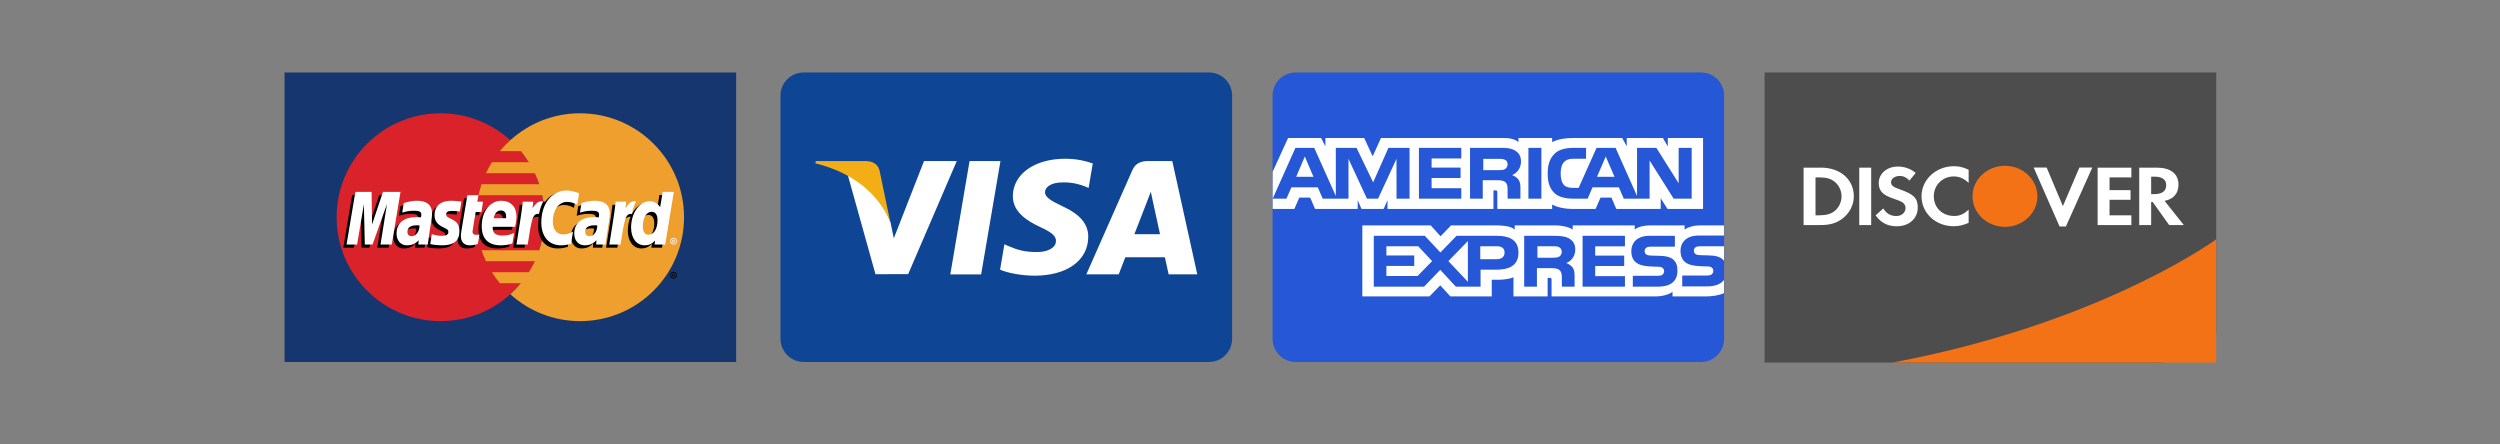
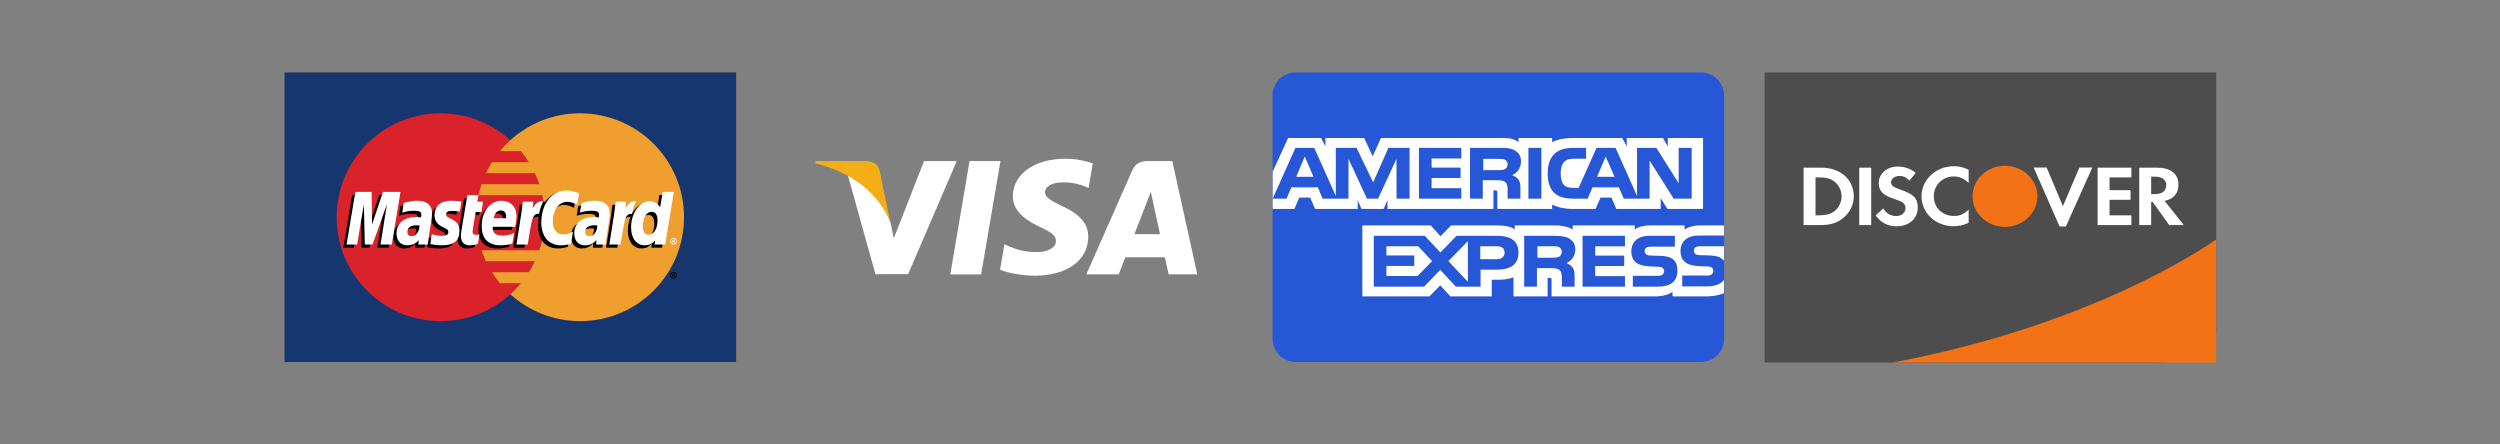
<svg xmlns="http://www.w3.org/2000/svg" width="225" zoomAndPan="magnify" viewBox="0 0 168.75 30" height="40" preserveAspectRatio="xMidYMid meet" version="1.0">
  <rect x="0" y="0" width="168.75" height="30" fill="#808080" stroke="none" />
  <defs>
    <clipPath id="57f9fdff6b">
      <path d="M 19.207 4 L 49.691 4 L 49.691 25 L 19.207 25 Z M 19.207 4 " clip-rule="nonzero" />
    </clipPath>
    <clipPath id="33bb781d7a">
-       <path d="M 52.684 4 L 83.168 4 L 83.168 25 L 52.684 25 Z M 52.684 4 " clip-rule="nonzero" />
-     </clipPath>
+       </clipPath>
    <clipPath id="a19aa19857">
      <path d="M 119.109 4 L 149.594 4 L 149.594 25 L 119.109 25 Z M 119.109 4 " clip-rule="nonzero" />
    </clipPath>
    <clipPath id="d55b6774ad">
      <path d="M 127 4 L 149.594 4 L 149.594 25 L 127 25 Z M 127 4 " clip-rule="nonzero" />
    </clipPath>
    <clipPath id="8b798d6ce3">
      <path d="M 85.898 4 L 116.379 4 L 116.379 25 L 85.898 25 Z M 85.898 4 " clip-rule="nonzero" />
    </clipPath>
    <clipPath id="564973f674">
      <path d="M 85.898 9 L 116.379 9 L 116.379 21 L 85.898 21 Z M 85.898 9 " clip-rule="nonzero" />
    </clipPath>
  </defs>
  <g clip-path="url(#57f9fdff6b)">
    <path fill="#16366f" d="M 19.207 4.891 L 49.691 4.891 L 49.691 24.434 L 19.207 24.434 Z M 19.207 4.891 " fill-opacity="1" fill-rule="nonzero" />
  </g>
  <path fill="#d9222a" d="M 36.754 14.66 C 36.754 18.535 33.613 21.676 29.738 21.676 C 25.863 21.676 22.723 18.535 22.723 14.66 C 22.723 10.789 25.863 7.648 29.738 7.648 C 33.613 7.648 36.754 10.789 36.754 14.66 " fill-opacity="1" fill-rule="nonzero" />
  <path fill="#ee9f2d" d="M 39.156 7.645 C 37.344 7.645 35.695 8.336 34.449 9.461 C 34.195 9.691 33.957 9.941 33.738 10.203 L 35.156 10.203 C 35.352 10.441 35.531 10.688 35.691 10.949 L 33.207 10.949 C 33.055 11.188 32.922 11.434 32.801 11.691 L 36.098 11.691 C 36.211 11.934 36.309 12.18 36.395 12.434 L 32.504 12.434 C 32.422 12.676 32.355 12.926 32.301 13.176 L 36.598 13.176 C 36.703 13.664 36.754 14.164 36.754 14.66 C 36.754 15.441 36.629 16.191 36.395 16.891 L 32.504 16.891 C 32.59 17.145 32.688 17.391 32.801 17.633 L 36.098 17.633 C 35.977 17.891 35.84 18.137 35.691 18.375 L 33.203 18.375 C 33.367 18.637 33.547 18.883 33.738 19.117 L 35.156 19.117 C 34.938 19.383 34.703 19.633 34.449 19.863 C 35.695 20.988 37.344 21.676 39.156 21.676 C 43.031 21.676 46.172 18.535 46.172 14.66 C 46.172 10.789 43.031 7.648 39.156 7.648 " fill-opacity="1" fill-rule="nonzero" />
  <path fill="#000000" d="M 45.238 18.57 C 45.238 18.445 45.34 18.344 45.465 18.344 C 45.59 18.344 45.691 18.445 45.691 18.57 C 45.691 18.695 45.59 18.801 45.465 18.801 C 45.34 18.801 45.238 18.699 45.238 18.57 Z M 45.465 18.746 C 45.559 18.746 45.637 18.668 45.637 18.57 C 45.637 18.477 45.559 18.398 45.465 18.398 C 45.371 18.398 45.293 18.477 45.293 18.57 L 45.293 18.574 C 45.293 18.668 45.371 18.746 45.465 18.746 Z M 45.434 18.672 L 45.387 18.672 L 45.387 18.473 L 45.473 18.473 C 45.488 18.473 45.508 18.473 45.523 18.484 C 45.539 18.492 45.547 18.512 45.547 18.531 C 45.547 18.555 45.535 18.574 45.516 18.582 L 45.551 18.672 L 45.5 18.672 L 45.469 18.594 L 45.434 18.594 Z M 45.434 18.559 L 45.461 18.559 C 45.469 18.559 45.48 18.559 45.488 18.555 C 45.496 18.551 45.5 18.539 45.5 18.531 C 45.5 18.523 45.496 18.516 45.488 18.512 C 45.48 18.508 45.469 18.508 45.461 18.508 L 45.434 18.508 Z M 28.102 15.43 C 28.023 15.422 27.988 15.418 27.93 15.418 C 27.5 15.418 27.281 15.566 27.281 15.859 C 27.281 16.039 27.387 16.152 27.555 16.152 C 27.863 16.152 28.09 15.859 28.102 15.43 Z M 28.656 16.719 L 28.023 16.719 L 28.039 16.418 C 27.848 16.656 27.59 16.77 27.242 16.77 C 26.828 16.77 26.543 16.445 26.543 15.98 C 26.543 15.273 27.035 14.863 27.883 14.863 C 27.969 14.863 28.078 14.871 28.191 14.887 C 28.215 14.789 28.223 14.75 28.223 14.699 C 28.223 14.508 28.09 14.434 27.734 14.434 C 27.359 14.43 27.055 14.523 26.926 14.566 C 26.938 14.516 27.031 13.914 27.031 13.914 C 27.414 13.801 27.664 13.762 27.945 13.762 C 28.598 13.762 28.945 14.055 28.945 14.609 C 28.945 14.758 28.922 14.941 28.883 15.184 C 28.816 15.602 28.676 16.5 28.656 16.719 Z M 26.227 16.719 L 25.465 16.719 L 25.902 13.984 L 24.926 16.719 L 24.406 16.719 L 24.344 14 L 23.887 16.719 L 23.172 16.719 L 23.77 13.16 L 24.863 13.16 L 24.93 15.152 L 25.598 13.16 L 26.816 13.16 L 26.227 16.719 M 40.098 15.43 C 40.02 15.422 39.984 15.418 39.93 15.418 C 39.5 15.418 39.281 15.566 39.281 15.859 C 39.281 16.039 39.387 16.152 39.551 16.152 C 39.863 16.152 40.086 15.859 40.098 15.43 Z M 40.652 16.719 L 40.023 16.719 L 40.035 16.418 C 39.844 16.656 39.586 16.77 39.238 16.77 C 38.824 16.77 38.543 16.445 38.543 15.98 C 38.543 15.273 39.035 14.863 39.879 14.863 C 39.965 14.863 40.078 14.871 40.191 14.887 C 40.215 14.789 40.219 14.75 40.219 14.699 C 40.219 14.508 40.086 14.434 39.73 14.434 C 39.359 14.43 39.051 14.523 38.926 14.566 C 38.934 14.516 39.031 13.914 39.031 13.914 C 39.41 13.801 39.66 13.762 39.941 13.762 C 40.598 13.762 40.941 14.055 40.941 14.609 C 40.945 14.758 40.918 14.941 40.883 15.184 C 40.816 15.602 40.672 16.5 40.652 16.719 Z M 32.039 16.676 C 31.832 16.742 31.668 16.77 31.492 16.77 C 31.105 16.77 30.891 16.547 30.891 16.133 C 30.887 16.004 30.949 15.668 30.996 15.363 C 31.039 15.09 31.324 13.387 31.324 13.387 L 32.082 13.387 L 31.996 13.824 L 32.453 13.824 L 32.348 14.52 L 31.891 14.52 C 31.801 15.07 31.676 15.758 31.676 15.848 C 31.676 15.996 31.754 16.062 31.938 16.062 C 32.023 16.062 32.09 16.055 32.141 16.035 L 32.039 16.676 M 34.363 16.652 C 34.102 16.73 33.852 16.77 33.586 16.77 C 32.738 16.77 32.297 16.324 32.297 15.477 C 32.297 14.488 32.859 13.762 33.621 13.762 C 34.246 13.762 34.645 14.168 34.645 14.809 C 34.645 15.02 34.617 15.227 34.551 15.52 L 33.043 15.52 C 32.992 15.941 33.262 16.113 33.699 16.113 C 33.973 16.113 34.215 16.059 34.488 15.934 Z M 33.938 14.938 C 33.941 14.875 34.016 14.418 33.582 14.418 C 33.344 14.418 33.172 14.605 33.102 14.938 Z M 29.113 14.738 C 29.113 15.105 29.289 15.359 29.691 15.547 C 30 15.691 30.047 15.734 30.047 15.867 C 30.047 16.047 29.914 16.129 29.613 16.129 C 29.383 16.129 29.172 16.094 28.93 16.016 C 28.93 16.016 28.828 16.652 28.824 16.684 C 28.996 16.723 29.152 16.758 29.617 16.77 C 30.422 16.77 30.793 16.465 30.793 15.801 C 30.793 15.406 30.637 15.172 30.254 14.996 C 29.934 14.848 29.898 14.816 29.898 14.68 C 29.898 14.523 30.023 14.445 30.273 14.445 C 30.422 14.445 30.625 14.461 30.82 14.488 L 30.926 13.816 C 30.73 13.785 30.43 13.762 30.258 13.762 C 29.406 13.762 29.109 14.207 29.113 14.738 M 38.066 13.836 C 38.277 13.836 38.477 13.891 38.746 14.027 L 38.871 13.258 C 38.758 13.215 38.367 12.957 38.035 12.957 C 37.523 12.957 37.094 13.207 36.789 13.625 C 36.348 13.48 36.168 13.777 35.945 14.07 L 35.746 14.117 C 35.762 14.02 35.773 13.922 35.77 13.824 L 35.07 13.824 C 34.977 14.723 34.805 15.629 34.672 16.523 L 34.637 16.719 L 35.402 16.719 C 35.527 15.895 35.598 15.363 35.641 15.008 L 35.926 14.848 C 35.969 14.688 36.105 14.633 36.371 14.641 C 36.336 14.836 36.32 15.035 36.32 15.234 C 36.32 16.18 36.828 16.77 37.648 16.77 C 37.859 16.77 38.043 16.742 38.324 16.664 L 38.457 15.855 C 38.203 15.977 37.996 16.035 37.809 16.035 C 37.367 16.035 37.098 15.711 37.098 15.168 C 37.098 14.387 37.496 13.836 38.066 13.836 " fill-opacity="1" fill-rule="nonzero" />
  <path fill="#ffffff" d="M 26.445 16.508 L 25.684 16.508 L 26.121 13.773 L 25.145 16.508 L 24.625 16.508 L 24.562 13.789 L 24.105 16.508 L 23.391 16.508 L 23.988 12.949 L 25.082 12.949 L 25.113 15.152 L 25.852 12.949 L 27.035 12.949 L 26.445 16.508 " fill-opacity="1" fill-rule="nonzero" />
  <path fill="#000000" d="M 44.512 13.16 L 44.344 14.188 C 44.137 13.914 43.914 13.715 43.617 13.715 C 43.234 13.715 42.883 14.008 42.652 14.438 C 42.336 14.371 42.004 14.258 42.004 14.258 L 42.004 14.262 C 42.031 14.02 42.043 13.875 42.039 13.824 L 41.34 13.824 C 41.242 14.723 41.074 15.629 40.941 16.523 L 40.906 16.719 L 41.668 16.719 C 41.773 16.051 41.852 15.496 41.91 15.055 C 42.168 14.82 42.301 14.617 42.562 14.629 C 42.445 14.91 42.379 15.234 42.379 15.57 C 42.379 16.293 42.742 16.77 43.297 16.77 C 43.578 16.77 43.789 16.672 44 16.449 L 43.965 16.719 L 44.684 16.719 L 45.266 13.16 Z M 43.562 16.051 C 43.301 16.051 43.172 15.859 43.172 15.48 C 43.172 14.91 43.414 14.508 43.762 14.508 C 44.023 14.508 44.164 14.707 44.164 15.074 C 44.164 15.648 43.914 16.051 43.562 16.051 Z M 43.562 16.051 " fill-opacity="1" fill-rule="nonzero" />
  <path fill="#ffffff" d="M 28.32 15.219 C 28.242 15.211 28.207 15.207 28.152 15.207 C 27.719 15.207 27.5 15.355 27.5 15.648 C 27.5 15.828 27.605 15.941 27.773 15.941 C 28.082 15.941 28.309 15.648 28.32 15.219 Z M 28.875 16.508 L 28.242 16.508 L 28.258 16.207 C 28.066 16.445 27.809 16.559 27.461 16.559 C 27.047 16.559 26.766 16.234 26.766 15.77 C 26.766 15.062 27.258 14.652 28.102 14.652 C 28.188 14.652 28.297 14.66 28.41 14.676 C 28.434 14.578 28.441 14.539 28.441 14.488 C 28.441 14.297 28.309 14.223 27.953 14.223 C 27.578 14.219 27.273 14.312 27.148 14.355 C 27.156 14.305 27.254 13.703 27.254 13.703 C 27.633 13.59 27.883 13.551 28.164 13.551 C 28.816 13.551 29.164 13.844 29.164 14.398 C 29.164 14.547 29.141 14.73 29.102 14.973 C 29.035 15.391 28.895 16.289 28.875 16.508 Z M 39.09 13.047 L 38.965 13.816 C 38.691 13.684 38.496 13.625 38.285 13.625 C 37.715 13.625 37.316 14.176 37.316 14.957 C 37.316 15.5 37.586 15.824 38.027 15.824 C 38.215 15.824 38.422 15.766 38.676 15.645 L 38.543 16.453 C 38.262 16.531 38.078 16.559 37.867 16.559 C 37.047 16.559 36.539 15.969 36.539 15.023 C 36.539 13.75 37.242 12.859 38.254 12.859 C 38.586 12.859 38.977 13 39.09 13.047 M 40.32 15.219 C 40.238 15.211 40.203 15.207 40.148 15.207 C 39.719 15.207 39.5 15.355 39.5 15.648 C 39.5 15.828 39.605 15.941 39.773 15.941 C 40.082 15.941 40.305 15.648 40.32 15.219 Z M 40.871 16.508 L 40.242 16.508 L 40.258 16.207 C 40.062 16.445 39.805 16.559 39.457 16.559 C 39.047 16.559 38.762 16.234 38.762 15.77 C 38.762 15.062 39.254 14.652 40.098 14.652 C 40.188 14.652 40.297 14.66 40.41 14.676 C 40.434 14.578 40.438 14.539 40.438 14.488 C 40.438 14.297 40.309 14.223 39.949 14.223 C 39.578 14.219 39.27 14.312 39.145 14.355 C 39.152 14.305 39.25 13.703 39.25 13.703 C 39.629 13.59 39.879 13.551 40.16 13.551 C 40.816 13.551 41.164 13.844 41.16 14.398 C 41.164 14.547 41.137 14.73 41.102 14.973 C 41.035 15.391 40.891 16.289 40.871 16.508 Z M 32.258 16.465 C 32.051 16.531 31.887 16.559 31.711 16.559 C 31.324 16.559 31.109 16.336 31.109 15.922 C 31.105 15.793 31.168 15.457 31.215 15.152 C 31.258 14.879 31.547 13.176 31.547 13.176 L 32.301 13.176 L 32.215 13.613 L 32.602 13.613 L 32.5 14.309 L 32.109 14.309 C 32.02 14.859 31.895 15.547 31.895 15.637 C 31.895 15.785 31.973 15.852 32.156 15.852 C 32.242 15.852 32.309 15.844 32.359 15.824 L 32.258 16.465 M 34.582 16.441 C 34.32 16.52 34.07 16.559 33.805 16.559 C 32.957 16.559 32.516 16.113 32.516 15.266 C 32.516 14.277 33.078 13.551 33.84 13.551 C 34.465 13.551 34.863 13.957 34.863 14.598 C 34.863 14.809 34.836 15.016 34.77 15.309 L 33.262 15.309 C 33.211 15.73 33.48 15.902 33.918 15.902 C 34.191 15.902 34.434 15.848 34.707 15.723 Z M 34.156 14.727 C 34.16 14.664 34.234 14.207 33.801 14.207 C 33.562 14.207 33.391 14.395 33.32 14.727 Z M 29.332 14.531 C 29.332 14.895 29.508 15.148 29.91 15.336 C 30.219 15.48 30.266 15.527 30.266 15.656 C 30.266 15.836 30.133 15.918 29.832 15.918 C 29.602 15.918 29.391 15.883 29.148 15.805 C 29.148 15.805 29.047 16.441 29.043 16.473 C 29.215 16.512 29.371 16.547 29.836 16.559 C 30.641 16.559 31.012 16.254 31.012 15.59 C 31.012 15.195 30.855 14.961 30.473 14.785 C 30.156 14.637 30.117 14.605 30.117 14.469 C 30.117 14.312 30.246 14.234 30.492 14.234 C 30.641 14.234 30.844 14.25 31.039 14.277 L 31.145 13.605 C 30.949 13.574 30.648 13.551 30.477 13.551 C 29.625 13.551 29.328 13.996 29.332 14.531 M 44.902 16.508 L 44.184 16.508 L 44.219 16.238 C 44.012 16.461 43.797 16.559 43.516 16.559 C 42.965 16.559 42.598 16.082 42.598 15.359 C 42.598 14.395 43.164 13.582 43.836 13.582 C 44.133 13.582 44.355 13.703 44.562 13.977 L 44.73 12.949 L 45.484 12.949 Z M 43.781 15.84 C 44.137 15.84 44.383 15.438 44.383 14.863 C 44.383 14.496 44.242 14.297 43.98 14.297 C 43.637 14.297 43.391 14.699 43.391 15.27 C 43.391 15.648 43.52 15.84 43.781 15.84 Z M 41.559 13.613 C 41.465 14.512 41.293 15.418 41.16 16.312 L 41.125 16.508 L 41.887 16.508 C 42.16 14.738 42.227 14.395 42.652 14.438 C 42.723 14.074 42.848 13.758 42.941 13.598 C 42.625 13.531 42.445 13.711 42.211 14.055 C 42.23 13.906 42.266 13.762 42.258 13.613 L 41.559 13.613 M 35.289 13.613 C 35.195 14.512 35.023 15.418 34.891 16.312 L 34.855 16.508 L 35.621 16.508 C 35.891 14.738 35.957 14.395 36.383 14.438 C 36.453 14.074 36.578 13.758 36.672 13.598 C 36.355 13.531 36.176 13.711 35.941 14.055 C 35.961 13.906 35.996 13.762 35.988 13.613 L 35.289 13.613 M 45.238 16.281 C 45.238 16.156 45.34 16.055 45.465 16.055 C 45.59 16.055 45.691 16.156 45.691 16.281 C 45.691 16.406 45.59 16.508 45.465 16.508 C 45.34 16.508 45.238 16.406 45.238 16.281 Z M 45.465 16.453 C 45.559 16.453 45.637 16.375 45.637 16.281 C 45.637 16.188 45.559 16.109 45.465 16.109 C 45.371 16.109 45.293 16.188 45.293 16.281 C 45.293 16.375 45.371 16.453 45.465 16.453 Z M 45.434 16.379 L 45.387 16.379 L 45.387 16.184 L 45.473 16.184 C 45.488 16.184 45.508 16.184 45.523 16.191 C 45.539 16.203 45.547 16.223 45.547 16.242 C 45.547 16.266 45.535 16.285 45.512 16.293 L 45.551 16.379 L 45.5 16.379 L 45.469 16.301 L 45.434 16.301 Z M 45.434 16.27 L 45.461 16.27 C 45.469 16.27 45.48 16.27 45.488 16.266 C 45.496 16.258 45.5 16.25 45.5 16.242 C 45.5 16.234 45.496 16.227 45.488 16.223 C 45.48 16.215 45.469 16.219 45.457 16.219 L 45.434 16.219 Z M 45.434 16.27 " fill-opacity="1" fill-rule="nonzero" />
  <g clip-path="url(#33bb781d7a)">
    <path fill="#0e4595" d="M 54.246 4.891 L 81.605 4.891 C 82.469 4.891 83.168 5.59 83.168 6.453 L 83.168 22.867 C 83.168 23.73 82.469 24.434 81.605 24.434 L 54.246 24.434 C 53.383 24.434 52.684 23.73 52.684 22.867 L 52.684 6.453 C 52.684 5.59 53.383 4.891 54.246 4.891 Z M 54.246 4.891 " fill-opacity="1" fill-rule="nonzero" />
  </g>
  <path fill="#ffffff" d="M 64.145 18.52 L 65.445 10.871 L 67.531 10.871 L 66.227 18.52 Z M 73.762 11.035 C 73.348 10.879 72.703 10.715 71.895 10.715 C 69.832 10.715 68.379 11.75 68.367 13.238 C 68.355 14.336 69.406 14.949 70.195 15.316 C 71.008 15.691 71.281 15.93 71.277 16.266 C 71.27 16.777 70.629 17.012 70.027 17.012 C 69.195 17.012 68.75 16.898 68.066 16.609 L 67.797 16.488 L 67.504 18.203 C 67.992 18.414 68.891 18.602 69.828 18.609 C 72.02 18.609 73.441 17.586 73.457 15.996 C 73.465 15.125 72.91 14.465 71.707 13.918 C 70.98 13.562 70.531 13.328 70.539 12.969 C 70.539 12.652 70.914 12.312 71.73 12.312 C 72.414 12.301 72.906 12.449 73.293 12.605 L 73.48 12.691 L 73.762 11.035 M 79.129 10.871 L 77.516 10.871 C 77.016 10.871 76.645 11.004 76.426 11.504 L 73.328 18.516 L 75.516 18.516 C 75.516 18.516 75.875 17.574 75.957 17.367 C 76.195 17.367 78.324 17.367 78.629 17.367 C 78.691 17.637 78.883 18.516 78.883 18.516 L 80.816 18.516 Z M 76.57 15.809 C 76.742 15.367 77.402 13.672 77.402 13.672 C 77.391 13.691 77.574 13.227 77.68 12.941 L 77.82 13.602 C 77.82 13.602 78.219 15.426 78.301 15.809 Z M 62.371 10.871 L 60.332 16.086 L 60.113 15.027 C 59.734 13.805 58.551 12.48 57.227 11.816 L 59.094 18.508 L 61.301 18.504 L 64.582 10.871 L 62.371 10.871 " fill-opacity="1" fill-rule="nonzero" />
  <path fill="#f2ae14" d="M 58.426 10.871 L 55.062 10.871 L 55.039 11.027 C 57.652 11.66 59.383 13.191 60.102 15.031 L 59.371 11.516 C 59.246 11.031 58.879 10.887 58.426 10.867 " fill-opacity="1" fill-rule="nonzero" />
  <g clip-path="url(#a19aa19857)">
    <path fill="#4d4d4d" d="M 121.258 4.891 C 119.109 4.891 119.109 4.891 119.109 4.891 C 119.109 4.891 119.109 4.891 119.109 24.473 L 145.293 24.473 C 148.629 24.473 149.594 23.508 149.594 22.32 L 149.594 4.891 C 119.109 4.891 148.629 4.891 147.441 4.891 Z M 121.258 4.891 " fill-opacity="1" fill-rule="evenodd" />
  </g>
  <path fill="#ffffff" d="M 131.895 11.219 C 132.238 11.219 132.527 11.289 132.883 11.457 L 132.883 12.344 C 132.547 12.039 132.258 11.91 131.875 11.91 C 131.121 11.91 130.531 12.496 130.531 13.242 C 130.531 14.023 131.105 14.578 131.914 14.578 C 132.277 14.578 132.562 14.453 132.883 14.152 L 132.883 15.043 C 132.516 15.203 132.223 15.27 131.875 15.27 C 130.652 15.27 129.703 14.383 129.703 13.246 C 129.703 12.121 130.68 11.219 131.895 11.219 Z M 128.098 11.242 C 128.551 11.242 128.965 11.387 129.309 11.672 L 128.887 12.191 C 128.68 11.969 128.48 11.875 128.242 11.875 C 127.895 11.875 127.645 12.062 127.645 12.305 C 127.645 12.516 127.785 12.625 128.266 12.793 C 129.18 13.109 129.449 13.387 129.449 14.004 C 129.449 14.754 128.863 15.273 128.031 15.273 C 127.418 15.273 126.977 15.047 126.605 14.539 L 127.125 14.066 C 127.309 14.402 127.617 14.582 128 14.582 C 128.359 14.582 128.625 14.352 128.625 14.039 C 128.625 13.875 128.543 13.734 128.383 13.637 C 128.301 13.59 128.141 13.52 127.828 13.414 C 127.074 13.16 126.816 12.887 126.816 12.352 C 126.816 11.719 127.371 11.242 128.098 11.242 Z M 137.273 11.309 L 138.148 11.309 L 139.246 13.914 L 140.359 11.309 L 141.23 11.309 L 139.449 15.285 L 139.02 15.285 Z M 121.742 11.316 L 122.922 11.316 C 124.223 11.316 125.133 12.113 125.133 13.258 C 125.133 13.828 124.852 14.379 124.383 14.742 C 123.988 15.051 123.539 15.191 122.914 15.191 L 121.742 15.191 Z M 125.5 11.316 L 126.305 11.316 L 126.305 15.191 L 125.5 15.191 Z M 141.59 11.316 L 143.867 11.316 L 143.867 11.973 L 142.395 11.973 L 142.395 12.832 L 143.812 12.832 L 143.812 13.488 L 142.395 13.488 L 142.395 14.535 L 143.867 14.535 L 143.867 15.191 L 141.59 15.191 Z M 144.398 11.316 L 145.59 11.316 C 146.516 11.316 147.047 11.734 147.047 12.461 C 147.047 13.055 146.715 13.441 146.109 13.559 L 147.406 15.191 L 146.418 15.191 L 145.305 13.633 L 145.203 13.633 L 145.203 15.191 L 144.398 15.191 Z M 145.203 11.926 L 145.203 13.102 L 145.438 13.102 C 145.949 13.102 146.219 12.891 146.219 12.5 C 146.219 12.125 145.949 11.926 145.449 11.926 Z M 122.547 11.973 L 122.547 14.535 L 122.762 14.535 C 123.281 14.535 123.605 14.441 123.859 14.227 C 124.137 13.996 124.305 13.621 124.305 13.25 C 124.305 12.879 124.137 12.52 123.859 12.285 C 123.594 12.059 123.281 11.973 122.762 11.973 Z M 122.547 11.973 " fill-opacity="1" fill-rule="evenodd" />
  <g clip-path="url(#d55b6774ad)">
    <path fill="#f47216" d="M 135.332 11.191 C 136.543 11.191 137.523 12.113 137.523 13.25 L 137.523 13.254 C 137.523 14.391 136.543 15.312 135.332 15.312 C 134.125 15.312 133.145 14.391 133.145 13.254 L 133.145 13.25 C 133.145 12.113 134.125 11.191 135.332 11.191 Z M 149.59 16.16 C 148.574 16.879 140.953 21.996 127.754 24.469 L 147.441 24.469 C 148.629 24.469 149.59 24.469 149.59 24.469 L 149.59 4.891 Z M 149.59 16.16 " fill-opacity="1" fill-rule="evenodd" />
  </g>
  <g clip-path="url(#8b798d6ce3)">
    <path fill="#2557d6" d="M 87.461 4.891 L 114.816 4.891 C 115.68 4.891 116.379 5.59 116.379 6.453 L 116.379 22.867 C 116.379 23.73 115.68 24.434 114.816 24.434 L 87.461 24.434 C 86.598 24.434 85.898 23.73 85.898 22.867 L 85.898 6.453 C 85.898 5.59 86.598 4.891 87.461 4.891 Z M 87.461 4.891 " fill-opacity="1" fill-rule="nonzero" />
  </g>
  <g clip-path="url(#564973f674)">
    <path fill="#ffffff" d="M 85.906 14.102 L 87.371 14.102 L 87.699 13.34 L 88.438 13.34 L 88.766 14.102 L 91.645 14.102 L 91.645 13.52 L 91.902 14.105 L 93.398 14.105 L 93.656 13.512 L 93.656 14.102 L 100.809 14.102 L 100.809 12.852 L 100.945 12.852 C 101.043 12.855 101.07 12.863 101.07 13.016 L 101.07 14.102 L 104.77 14.102 L 104.77 13.812 C 105.07 13.965 105.535 14.102 106.145 14.102 L 107.703 14.102 L 108.035 13.34 L 108.773 13.34 L 109.098 14.102 L 112.098 14.102 L 112.098 13.379 L 112.555 14.102 L 114.957 14.102 L 114.957 9.316 L 112.578 9.316 L 112.578 9.879 L 112.246 9.316 L 109.805 9.316 L 109.805 9.879 L 109.5 9.316 L 106.199 9.316 C 105.648 9.316 105.164 9.387 104.77 9.594 L 104.77 9.316 L 102.496 9.316 L 102.496 9.594 C 102.246 9.383 101.906 9.316 101.527 9.316 L 93.215 9.316 L 92.656 10.551 L 92.082 9.316 L 89.465 9.316 L 89.465 9.879 L 89.176 9.316 L 86.945 9.316 L 85.906 11.59 Z M 95.145 13.41 L 94.266 13.41 L 94.262 10.723 L 93.02 13.41 L 92.27 13.41 L 91.023 10.723 L 91.023 13.41 L 89.281 13.41 L 88.953 12.645 L 87.168 12.645 L 86.836 13.41 L 85.906 13.41 L 87.441 9.98 L 88.711 9.98 L 90.168 13.23 L 90.168 9.98 L 91.566 9.98 L 92.688 12.309 L 93.719 9.98 L 95.145 9.98 Z M 88.66 11.934 L 88.074 10.566 L 87.492 11.934 Z M 98.637 13.41 L 95.777 13.41 L 95.777 9.98 L 98.637 9.98 L 98.637 10.695 L 96.633 10.695 L 96.633 11.312 L 98.59 11.312 L 98.59 12.016 L 96.633 12.016 L 96.633 12.703 L 98.637 12.703 Z M 102.668 10.902 C 102.668 11.449 102.289 11.734 102.066 11.82 C 102.254 11.887 102.414 12.008 102.488 12.109 C 102.609 12.277 102.629 12.43 102.629 12.738 L 102.629 13.41 L 101.766 13.41 L 101.762 12.98 C 101.762 12.773 101.785 12.477 101.629 12.309 C 101.504 12.188 101.312 12.164 101.004 12.164 L 100.086 12.164 L 100.086 13.41 L 99.227 13.41 L 99.227 9.98 L 101.199 9.98 C 101.637 9.98 101.957 9.988 102.234 10.145 C 102.508 10.297 102.668 10.52 102.668 10.902 Z M 101.586 11.414 C 101.469 11.48 101.328 11.484 101.164 11.484 L 100.121 11.484 L 100.121 10.723 L 101.176 10.723 C 101.324 10.723 101.48 10.727 101.582 10.785 C 101.695 10.832 101.762 10.941 101.762 11.086 C 101.762 11.238 101.695 11.359 101.586 11.414 Z M 104.043 13.41 L 103.168 13.41 L 103.168 9.98 L 104.043 9.98 Z M 114.188 13.41 L 112.973 13.41 L 111.348 10.836 L 111.348 13.41 L 109.605 13.41 L 109.273 12.645 L 107.492 12.645 L 107.168 13.41 L 106.168 13.41 C 105.75 13.41 105.223 13.324 104.926 13.031 C 104.625 12.742 104.469 12.348 104.469 11.723 C 104.469 11.211 104.562 10.746 104.93 10.379 C 105.207 10.105 105.641 9.98 106.23 9.98 L 107.059 9.98 L 107.059 10.715 L 106.246 10.715 C 105.934 10.715 105.758 10.758 105.59 10.918 C 105.441 11.062 105.344 11.336 105.344 11.695 C 105.344 12.062 105.418 12.328 105.578 12.5 C 105.711 12.637 105.949 12.68 106.176 12.68 L 106.559 12.68 L 107.766 9.98 L 109.051 9.98 L 110.5 13.227 L 110.5 9.98 L 111.805 9.98 L 113.309 12.371 L 113.309 9.98 L 114.188 9.98 Z M 108.98 11.934 L 108.387 10.566 L 107.797 11.934 Z M 116.367 18.895 C 116.16 19.184 115.754 19.332 115.207 19.332 L 113.551 19.332 L 113.551 18.598 L 115.199 18.598 C 115.363 18.598 115.477 18.574 115.547 18.512 C 115.613 18.453 115.648 18.371 115.648 18.289 C 115.648 18.188 115.605 18.109 115.543 18.059 C 115.48 18.008 115.391 17.984 115.242 17.984 C 114.438 17.957 113.434 18.008 113.434 16.922 C 113.434 16.422 113.766 15.898 114.664 15.898 L 116.367 15.898 L 116.367 15.215 L 114.785 15.215 C 114.305 15.215 113.957 15.324 113.711 15.496 L 113.711 15.215 L 111.367 15.215 C 110.992 15.215 110.551 15.305 110.344 15.496 L 110.344 15.215 L 106.156 15.215 L 106.156 15.496 C 105.824 15.266 105.262 15.215 105.004 15.215 L 102.242 15.215 L 102.242 15.496 C 101.977 15.25 101.391 15.215 101.035 15.215 L 97.945 15.215 L 97.238 15.949 L 96.574 15.215 L 91.957 15.215 L 91.957 20.008 L 96.488 20.008 L 97.215 19.262 L 97.902 20.008 L 100.695 20.008 L 100.695 18.883 L 100.969 18.883 C 101.34 18.887 101.777 18.875 102.16 18.715 L 102.16 20.008 L 104.465 20.008 L 104.465 18.758 L 104.574 18.758 C 104.719 18.758 104.73 18.766 104.73 18.898 L 104.73 20.008 L 111.727 20.008 C 112.172 20.008 112.637 19.898 112.895 19.699 L 112.895 20.008 L 115.113 20.008 C 115.574 20.008 116.023 19.945 116.367 19.785 Z M 102.496 17.051 C 102.496 18.004 101.754 18.203 101.004 18.203 L 99.938 18.203 L 99.938 19.352 L 98.273 19.352 L 97.219 18.215 L 96.121 19.352 L 92.73 19.352 L 92.73 15.918 L 96.176 15.918 L 97.227 17.043 L 98.316 15.918 L 101.055 15.918 C 101.734 15.918 102.496 16.098 102.496 17.051 Z M 95.688 18.629 L 93.582 18.629 L 93.582 17.949 L 95.461 17.949 L 95.461 17.246 L 93.582 17.246 L 93.582 16.621 L 95.73 16.621 L 96.668 17.625 Z M 99.082 19.023 L 97.766 17.625 L 99.082 16.27 Z M 101.023 17.496 L 99.918 17.496 L 99.918 16.621 L 101.035 16.621 C 101.344 16.621 101.559 16.742 101.559 17.043 C 101.559 17.34 101.355 17.496 101.023 17.496 Z M 106.824 15.918 L 109.684 15.918 L 109.684 16.629 L 107.676 16.629 L 107.676 17.254 L 109.633 17.254 L 109.633 17.953 L 107.676 17.953 L 107.676 18.637 L 109.684 18.641 L 109.684 19.352 L 106.824 19.352 Z M 105.723 17.758 C 105.914 17.824 106.07 17.945 106.145 18.047 C 106.266 18.215 106.281 18.371 106.285 18.672 L 106.285 19.352 L 105.426 19.352 L 105.426 18.922 C 105.426 18.719 105.445 18.41 105.289 18.25 C 105.164 18.129 104.973 18.098 104.66 18.098 L 103.742 18.098 L 103.742 19.352 L 102.883 19.352 L 102.883 15.918 L 104.859 15.918 C 105.293 15.918 105.609 15.938 105.891 16.082 C 106.16 16.238 106.332 16.453 106.332 16.844 C 106.332 17.391 105.949 17.672 105.723 17.758 Z M 105.242 17.324 C 105.125 17.387 104.984 17.395 104.816 17.395 L 103.777 17.395 L 103.777 16.621 L 104.832 16.621 C 104.984 16.621 105.137 16.625 105.242 16.684 C 105.352 16.742 105.418 16.848 105.418 16.992 C 105.418 17.141 105.352 17.258 105.242 17.324 Z M 112.973 17.543 C 113.137 17.707 113.227 17.914 113.227 18.27 C 113.227 19.008 112.746 19.352 111.883 19.352 L 110.215 19.352 L 110.215 18.617 L 111.875 18.617 C 112.039 18.617 112.152 18.598 112.227 18.531 C 112.285 18.477 112.328 18.402 112.328 18.309 C 112.328 18.207 112.281 18.129 112.223 18.082 C 112.156 18.027 112.066 18.004 111.918 18.004 C 111.117 17.977 110.113 18.027 110.113 16.941 C 110.113 16.445 110.441 15.918 111.336 15.918 L 113.055 15.918 L 113.055 16.648 L 111.484 16.648 C 111.328 16.648 111.227 16.656 111.141 16.711 C 111.047 16.77 111.012 16.852 111.012 16.961 C 111.012 17.09 111.09 17.176 111.199 17.215 C 111.289 17.246 111.387 17.254 111.531 17.254 L 111.992 17.266 C 112.457 17.277 112.777 17.355 112.973 17.543 Z M 116.371 16.621 L 114.809 16.621 C 114.652 16.621 114.551 16.629 114.461 16.684 C 114.371 16.742 114.336 16.824 114.336 16.934 C 114.336 17.062 114.414 17.148 114.523 17.188 C 114.613 17.219 114.711 17.227 114.855 17.227 L 115.32 17.238 C 115.789 17.25 116.102 17.328 116.289 17.516 C 116.324 17.539 116.348 17.57 116.371 17.602 Z M 116.371 16.621 " fill-opacity="1" fill-rule="nonzero" />
  </g>
</svg>